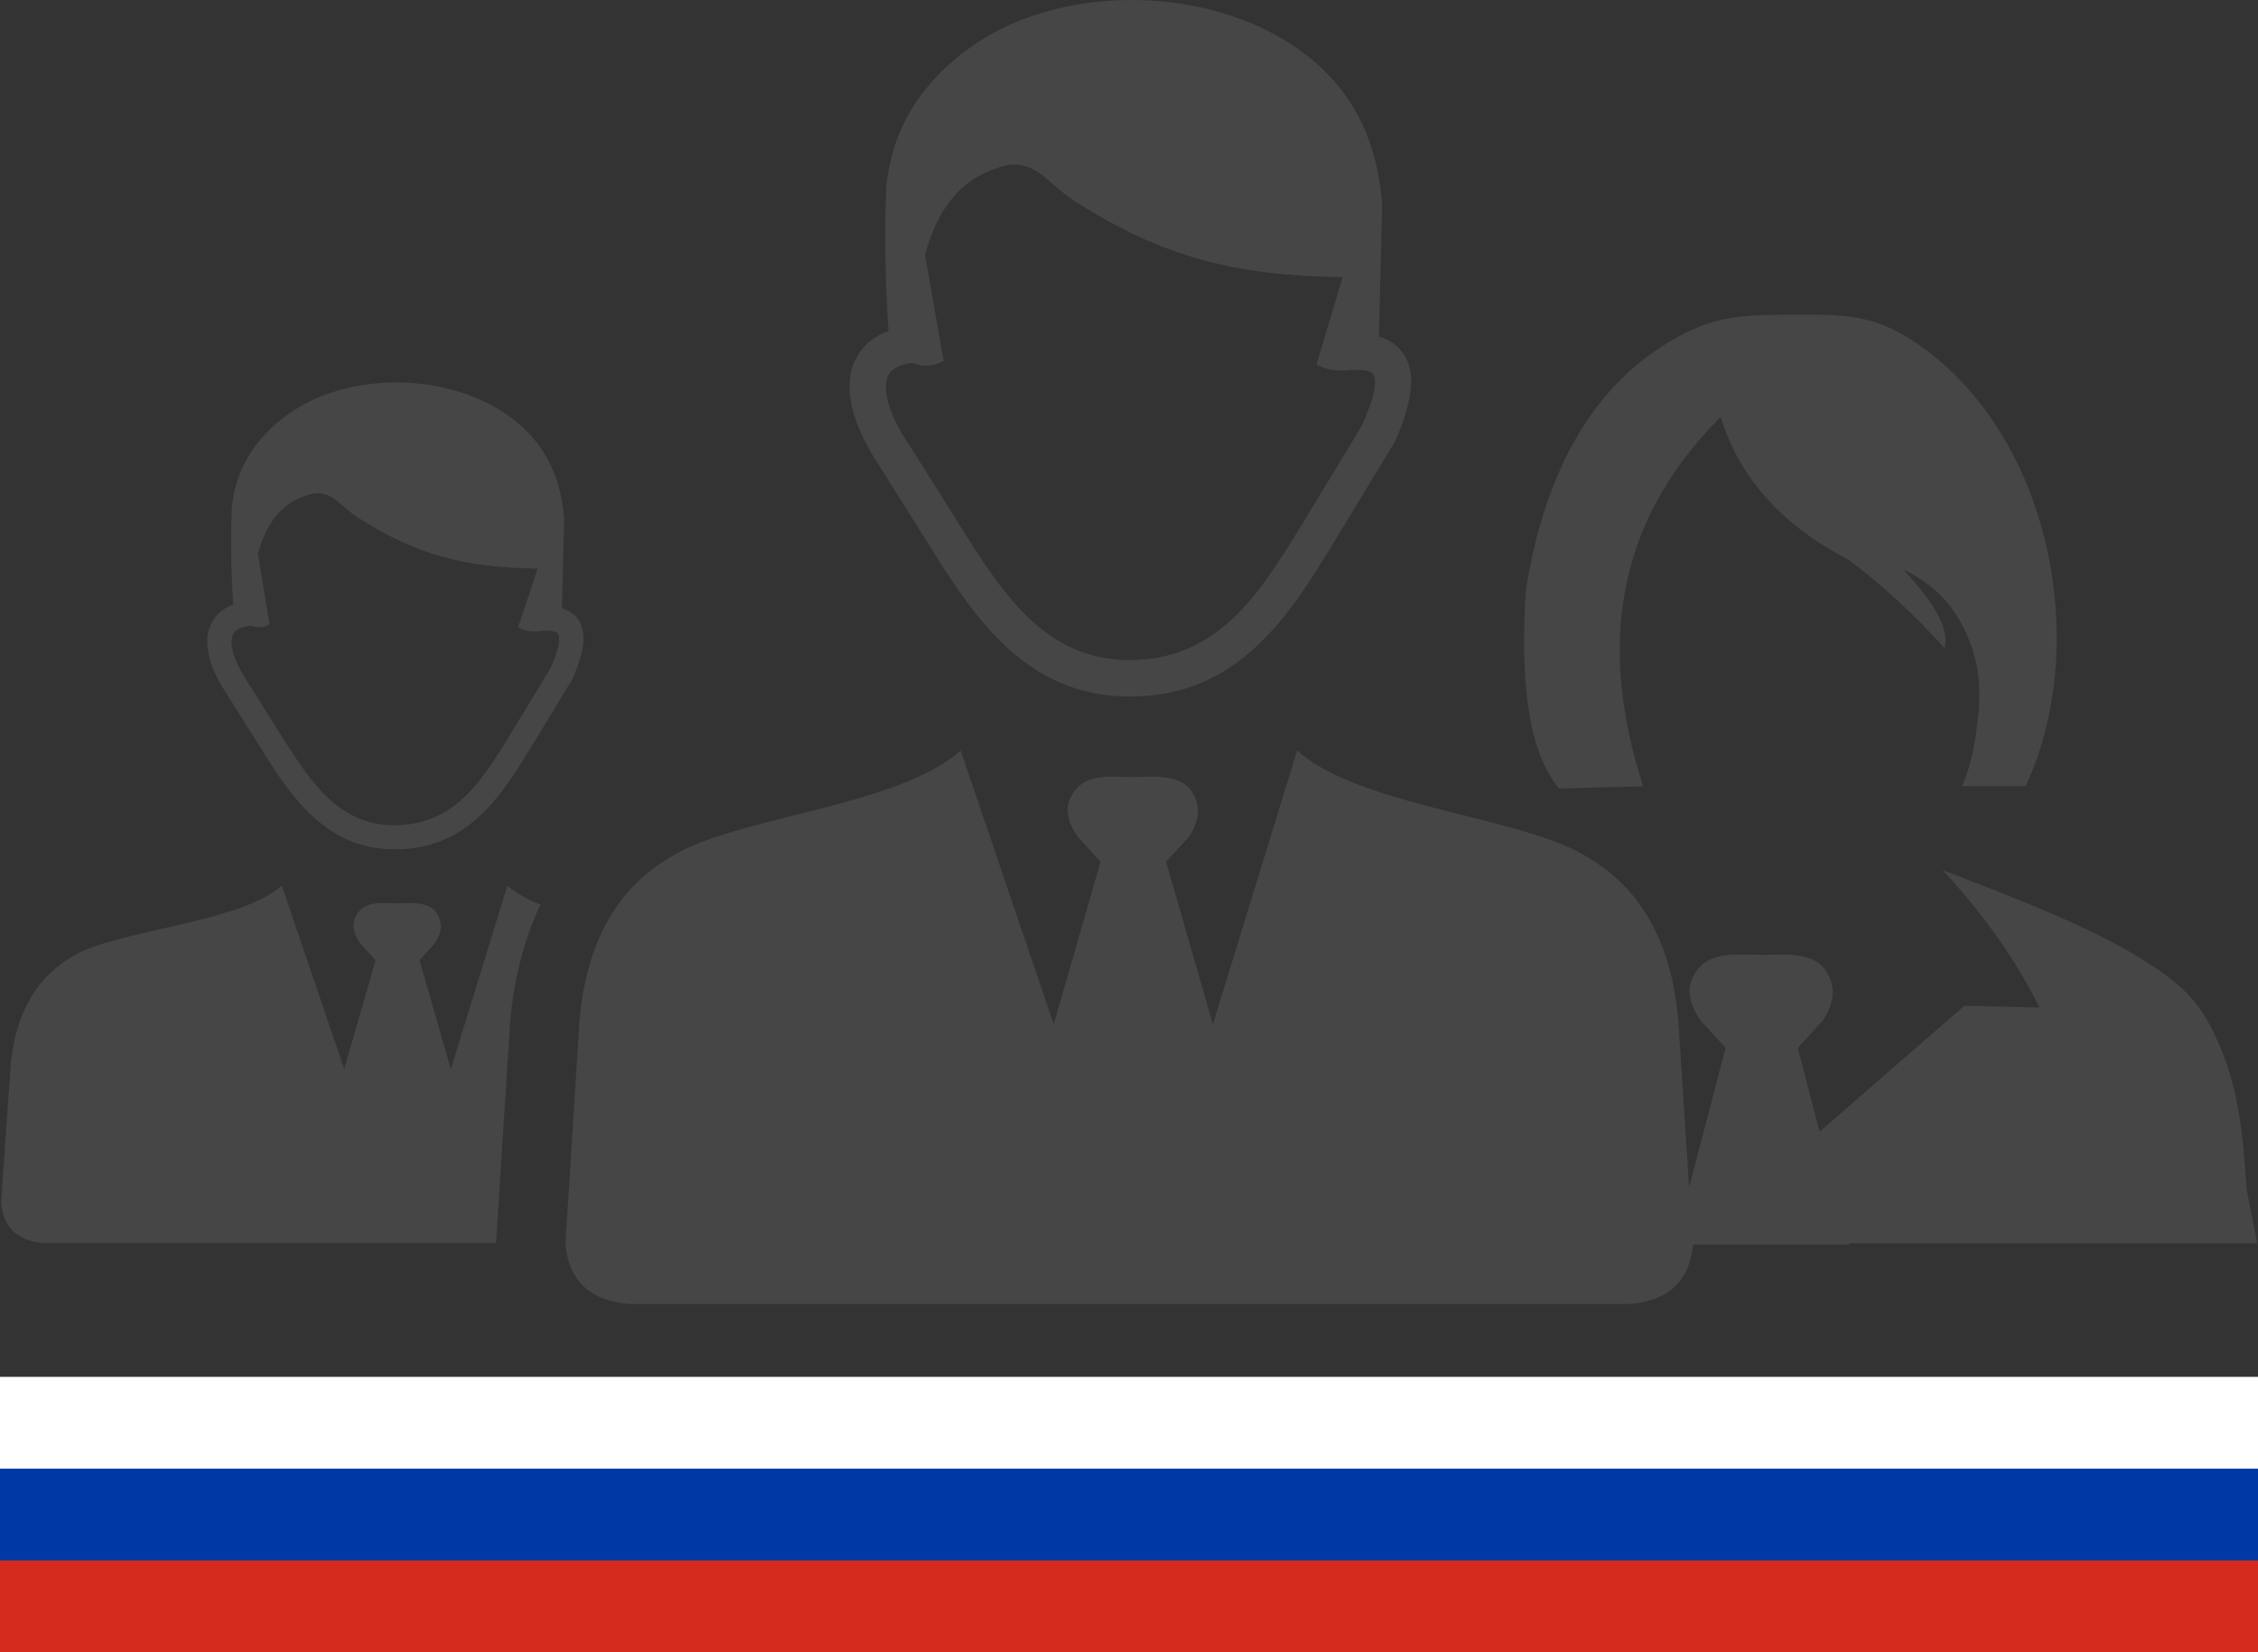
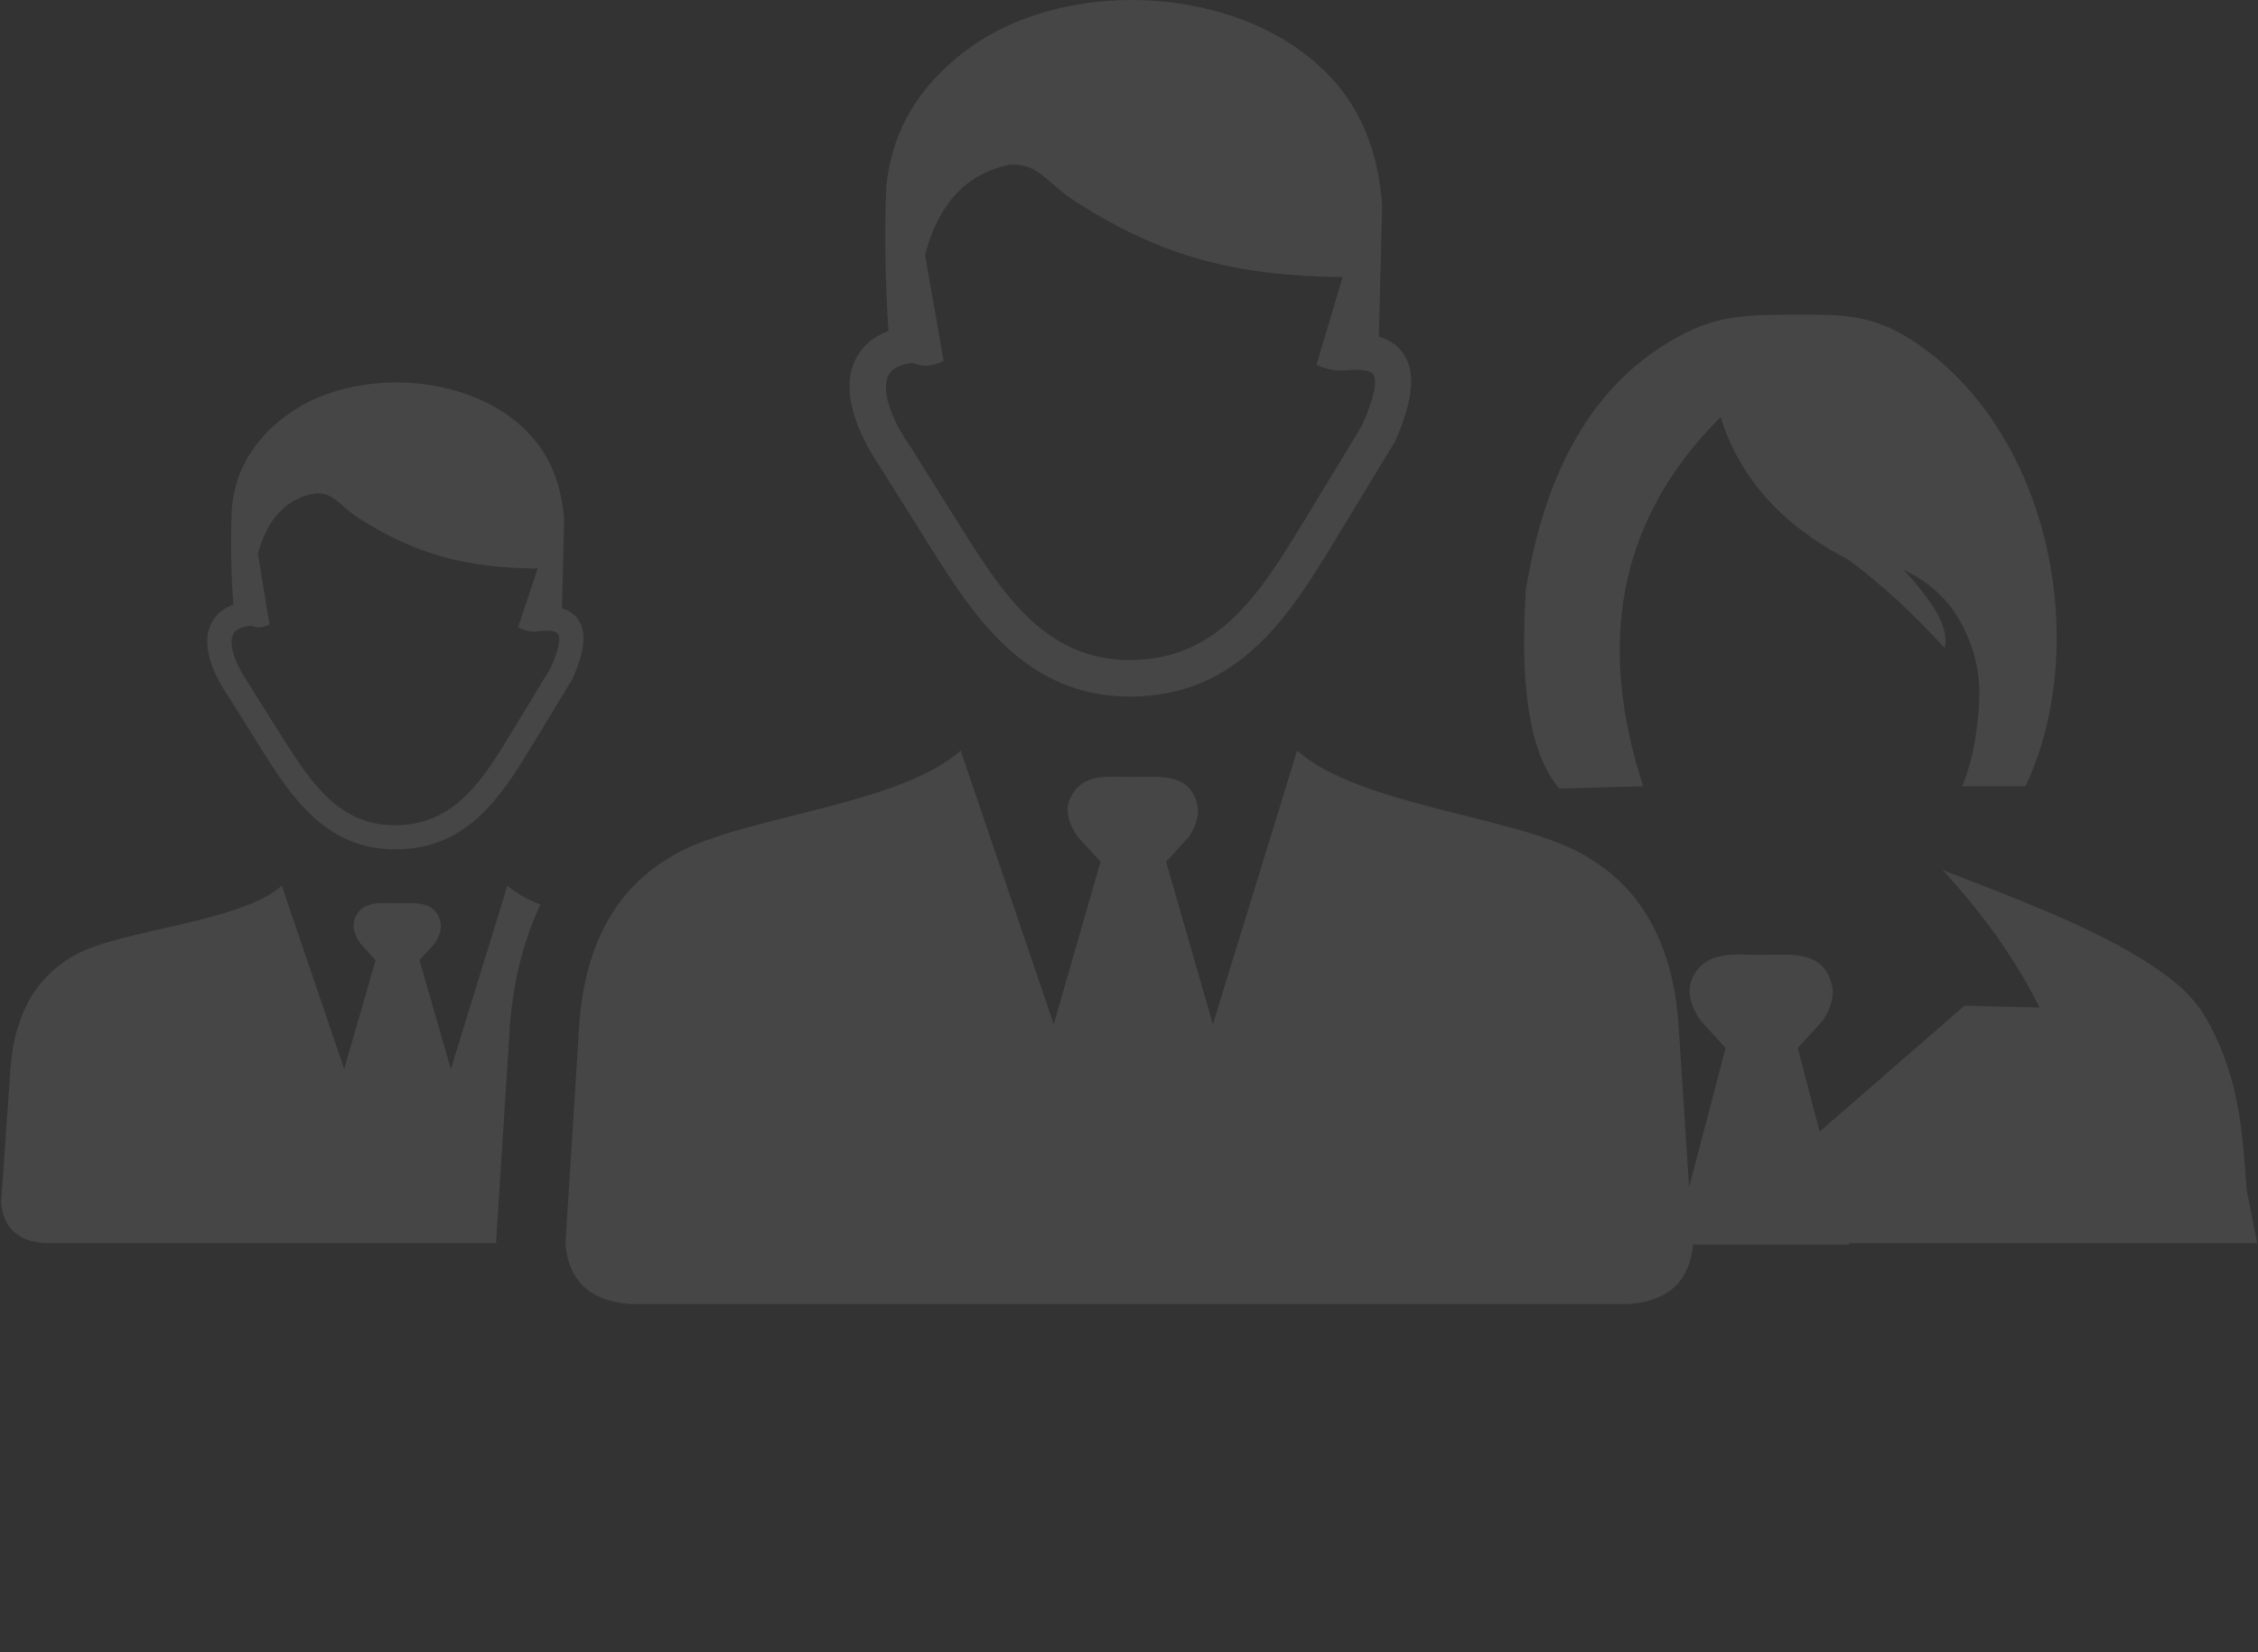
<svg xmlns="http://www.w3.org/2000/svg" id="uuid-a3cf5a57-141b-41a3-bfcf-b6d8b35ed524" viewBox="0 0 123 90">
  <rect x="0" y="0" width="123" height="90" fill="#333333" stroke="none" />
  <path d="m92.01,64.673l1.99-7.59-1.37-1.5c-.62-.9-.75-1.69-.41-2.37.74-1.47,2.28-1.2,3.72-1.2,1.51,0,3.37-.29,3.84,1.6.16.63-.04,1.29-.48,1.97l-1.37,1.5,1.19,4.56,7.89-6.86,4.09.1c-1.41-2.83-3.2-5.23-5.28-7.49,3.92,1.52,7.93,3.02,10.9,4.88,1.89,1.18,2.86,2.08,3.63,3.51,1.62,3.05,1.8,5.78,2.04,9.08l.57,2.86h-22.24l.02.07h-8.51c-.19,1.95-1.31,3.08-3.5,3.24h-54.43c-2.2-.17-3.32-1.3-3.5-3.27l.76-12.04c.21-2.78.99-4.98,2.26-6.66.84-1.11,1.88-1.93,3.03-2.57,3.65-2.03,12.17-2.63,15.48-5.61l5.07,14.91,2.55-8.85-1.25-1.37c-.56-.82-.69-1.54-.37-2.16.68-1.34,2.08-1.09,3.39-1.09,1.37,0,3.06-.26,3.49,1.46.14.57-.04,1.17-.44,1.79l-1.25,1.37,2.55,8.85,4.59-14.91c3.31,2.98,11.84,3.58,15.48,5.61,1.15.64,2.2,1.46,3.03,2.57,1.27,1.68,2.05,3.87,2.26,6.66l.58,8.95h0ZM15.35,48.243l3.4,9.99,1.71-5.93-.84-.92c-.38-.55-.46-1.03-.25-1.45.45-.9,1.39-.73,2.27-.73.92,0,2.05-.17,2.34.98.1.38-.03.79-.29,1.2l-.84.92,1.71,5.93,3.08-9.99c.45.4,1.07.74,1.8,1.03-.25.53-.48,1.09-.68,1.67-.52,1.51-.86,3.19-1,5.06h.01c0,.04-.01.09-.01.13l-.74,11.58H2.41c-1.48-.11-2.23-.87-2.35-2.19l.51-7.34c.14-1.86.67-3.33,1.52-4.46.56-.74,1.26-1.29,2.03-1.72,2.44-1.36,9.01-1.76,11.23-3.76h0Zm-1.67-14.16c-.33.03-.58.1-.76.22-.1.07-.18.16-.23.26-.06.12-.08.28-.08.45.02.55.31,1.29.88,2.14l.01.02h0l1.9,3.02c.76,1.2,1.55,2.43,2.53,3.33.93.85,2.06,1.43,3.56,1.43,1.62,0,2.8-.6,3.77-1.5,1.01-.95,1.81-2.25,2.6-3.55l2.13-3.51c.43-.98.56-1.57.42-1.85-.09-.17-.44-.22-1.02-.17-.37.08-.76.01-1.17-.2l1.07-3.2c-3.91-.05-6.58-.73-9.75-2.75-1.04-.66-1.35-1.42-2.39-1.35-.79.15-1.45.5-1.97,1.07-.5.54-.88,1.28-1.13,2.23l.63,3.83c-.32.2-.66.22-1,.08h0Zm16.93-.95c.46.14.8.4,1,.81.32.65.2,1.62-.41,3h0c-.01.03-.02.05-.04.08l-2.16,3.56c-.84,1.38-1.69,2.76-2.83,3.83-1.19,1.12-2.66,1.86-4.67,1.85-1.88,0-3.29-.72-4.45-1.78-1.11-1.02-1.96-2.32-2.76-3.6l-1.9-3.02c-.71-1.06-1.07-2.02-1.1-2.82-.01-.39.05-.74.2-1.04.15-.33.38-.6.7-.81.15-.1.33-.19.52-.26-.12-1.62-.16-3.62-.08-5.3.04-.41.12-.82.23-1.23.49-1.73,1.7-3.13,3.21-4.09.53-.34,1.11-.62,1.73-.84,3.65-1.32,8.48-.6,11.07,2.2,1.05,1.14,1.72,2.65,1.86,4.65l-.12,4.81h0Zm19.1-13.37c-.42.05-.75.16-.99.32-.15.1-.27.24-.34.39-.08.18-.12.41-.12.67.02.83.46,1.92,1.32,3.18l.02.02h0l2.83,4.51c1.13,1.8,2.31,3.63,3.77,4.96,1.39,1.27,3.08,2.13,5.3,2.14,2.42.01,4.18-.89,5.62-2.23,1.51-1.41,2.71-3.36,3.89-5.3l3.18-5.24c.64-1.46.84-2.34.63-2.76-.13-.27-.69-.33-1.63-.24-.07.01-.14.01-.21,0-.39,0-.81-.1-1.27-.31l1.43-4.78c-5.84-.07-9.83-1.09-14.55-4.11-1.55-.99-2.02-2.12-3.57-2.01-1.17.23-2.16.75-2.94,1.59-.75.81-1.32,1.91-1.69,3.32l1.01,5.78c-.6.31-1.16.33-1.69.1h0Zm25.4-1.43c.69.2,1.19.6,1.5,1.21.48.98.3,2.42-.61,4.48h0c-.02.04-.04.08-.06.11l-3.23,5.32c-1.25,2.06-2.52,4.13-4.23,5.72-1.78,1.67-3.97,2.78-6.97,2.77-2.8-.01-4.91-1.08-6.64-2.66-1.66-1.52-2.92-3.46-4.12-5.37l-2.83-4.51c-1.05-1.57-1.6-3.02-1.64-4.21-.02-.58.08-1.1.3-1.56.23-.49.57-.9,1.04-1.21.23-.16.49-.29.78-.39-.17-2.41-.23-5.39-.12-7.9.06-.61.18-1.22.35-1.83.72-2.59,2.54-4.67,4.79-6.1.79-.5,1.66-.92,2.58-1.25,5.44-1.97,12.66-.89,16.52,3.29,1.57,1.7,2.56,3.96,2.77,6.94l-.18,7.15h0Zm9.83,24.62l2.5-.07,2.07-.05c-2.42-7.45-1.61-14.3,4.22-20.12.99,3.2,3.2,5.83,6.97,7.78,1.8,1.34,3.55,2.96,5.23,4.81.3-1.23-.84-2.73-2.23-4.27,1.28.63,2.46,1.52,3.29,3.22.97,1.98.95,3.64.64,5.79-.15,1-.39,1.93-.74,2.78h3.45c3.64-7.79,1.33-19.34-6.11-24.24-2.28-1.5-3.92-1.45-6.6-1.44-3.07,0-4.63.1-7.26,1.83-3.87,2.56-6.25,6.99-7.25,13.14-.19,3.07-.32,8.37,1.82,10.84h0Z" fill="#464646" fill-rule="evenodd" />
-   <rect y="75" width="123" height="5" fill="#fff" />
-   <rect y="80" width="123" height="6" fill="#0039a6" />
-   <rect y="85" width="123" height="5" fill="#d52b1e" />
  <line y1="75" x2="123" y2="75" />
</svg>